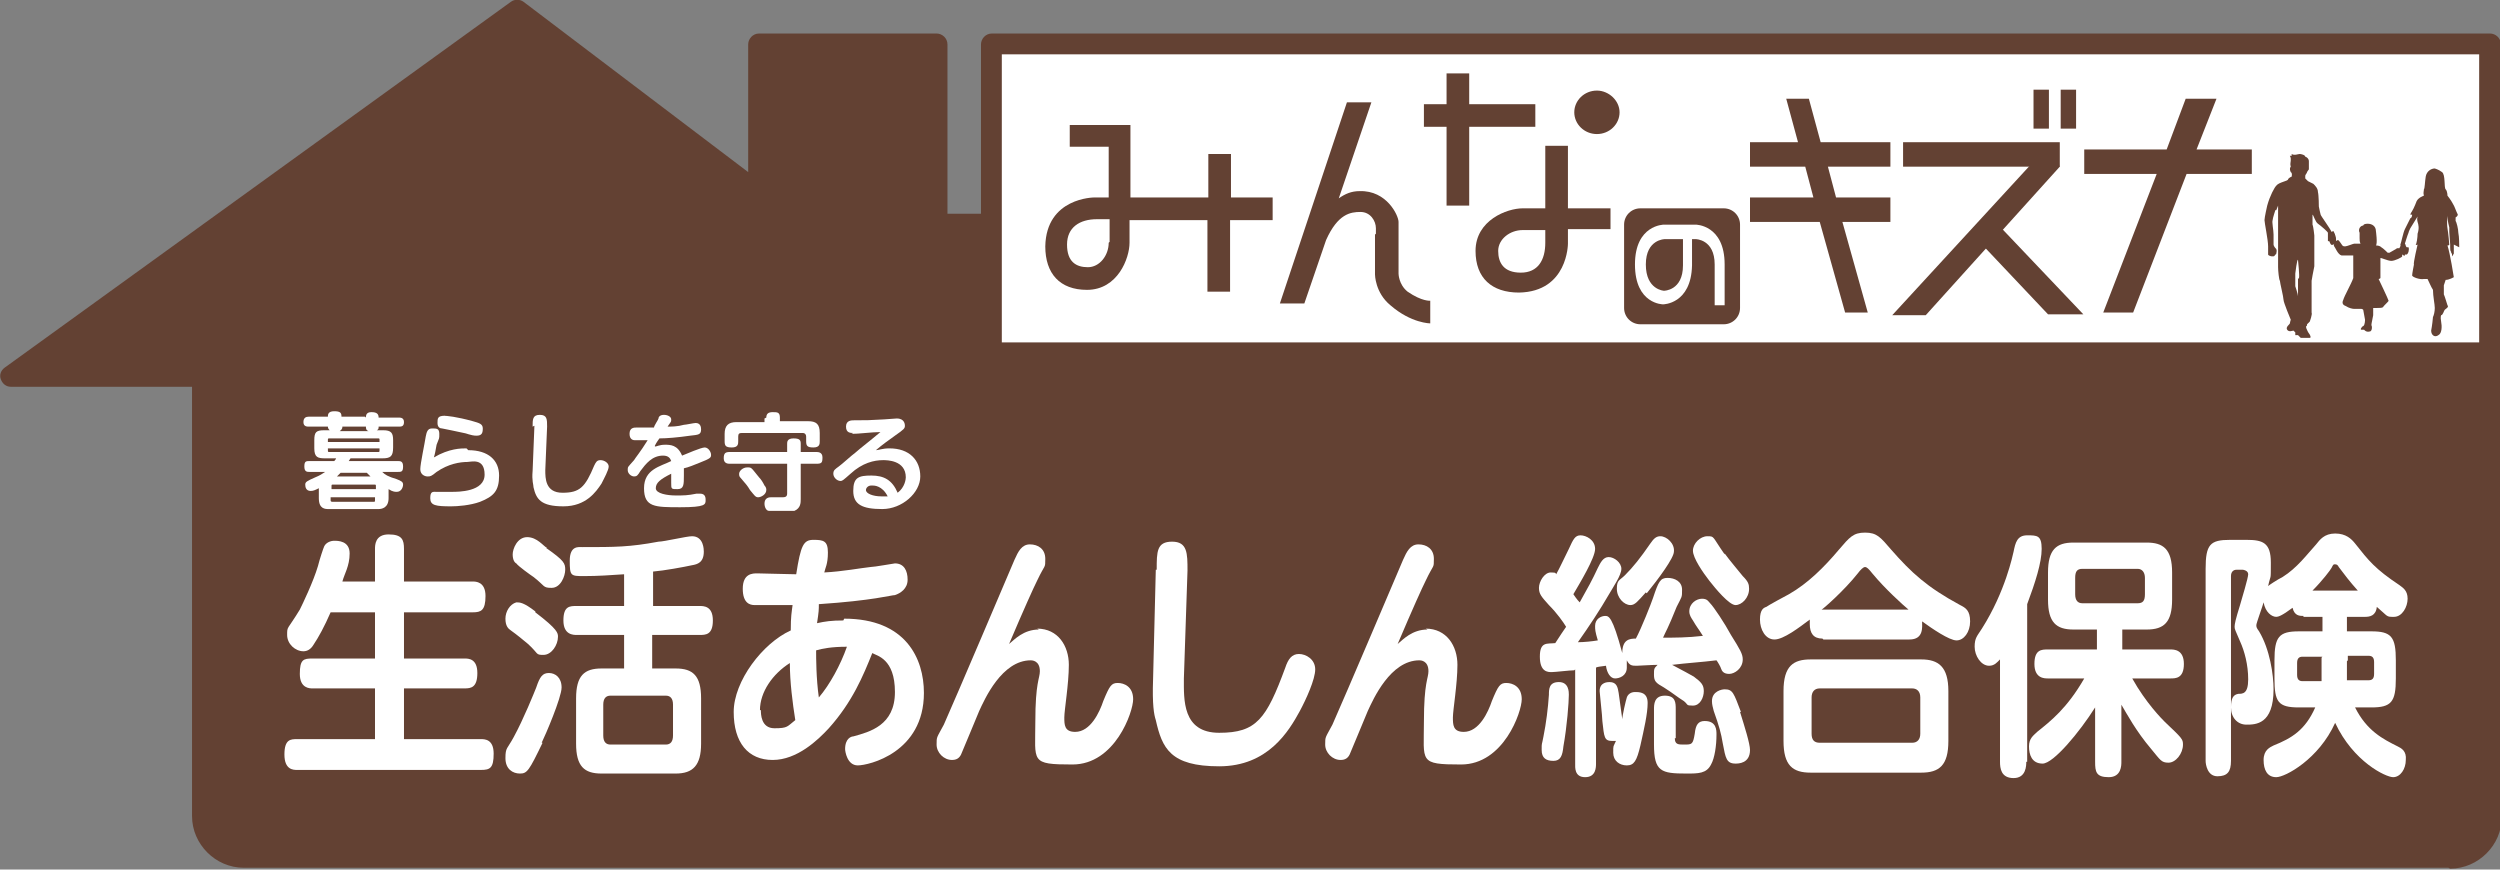
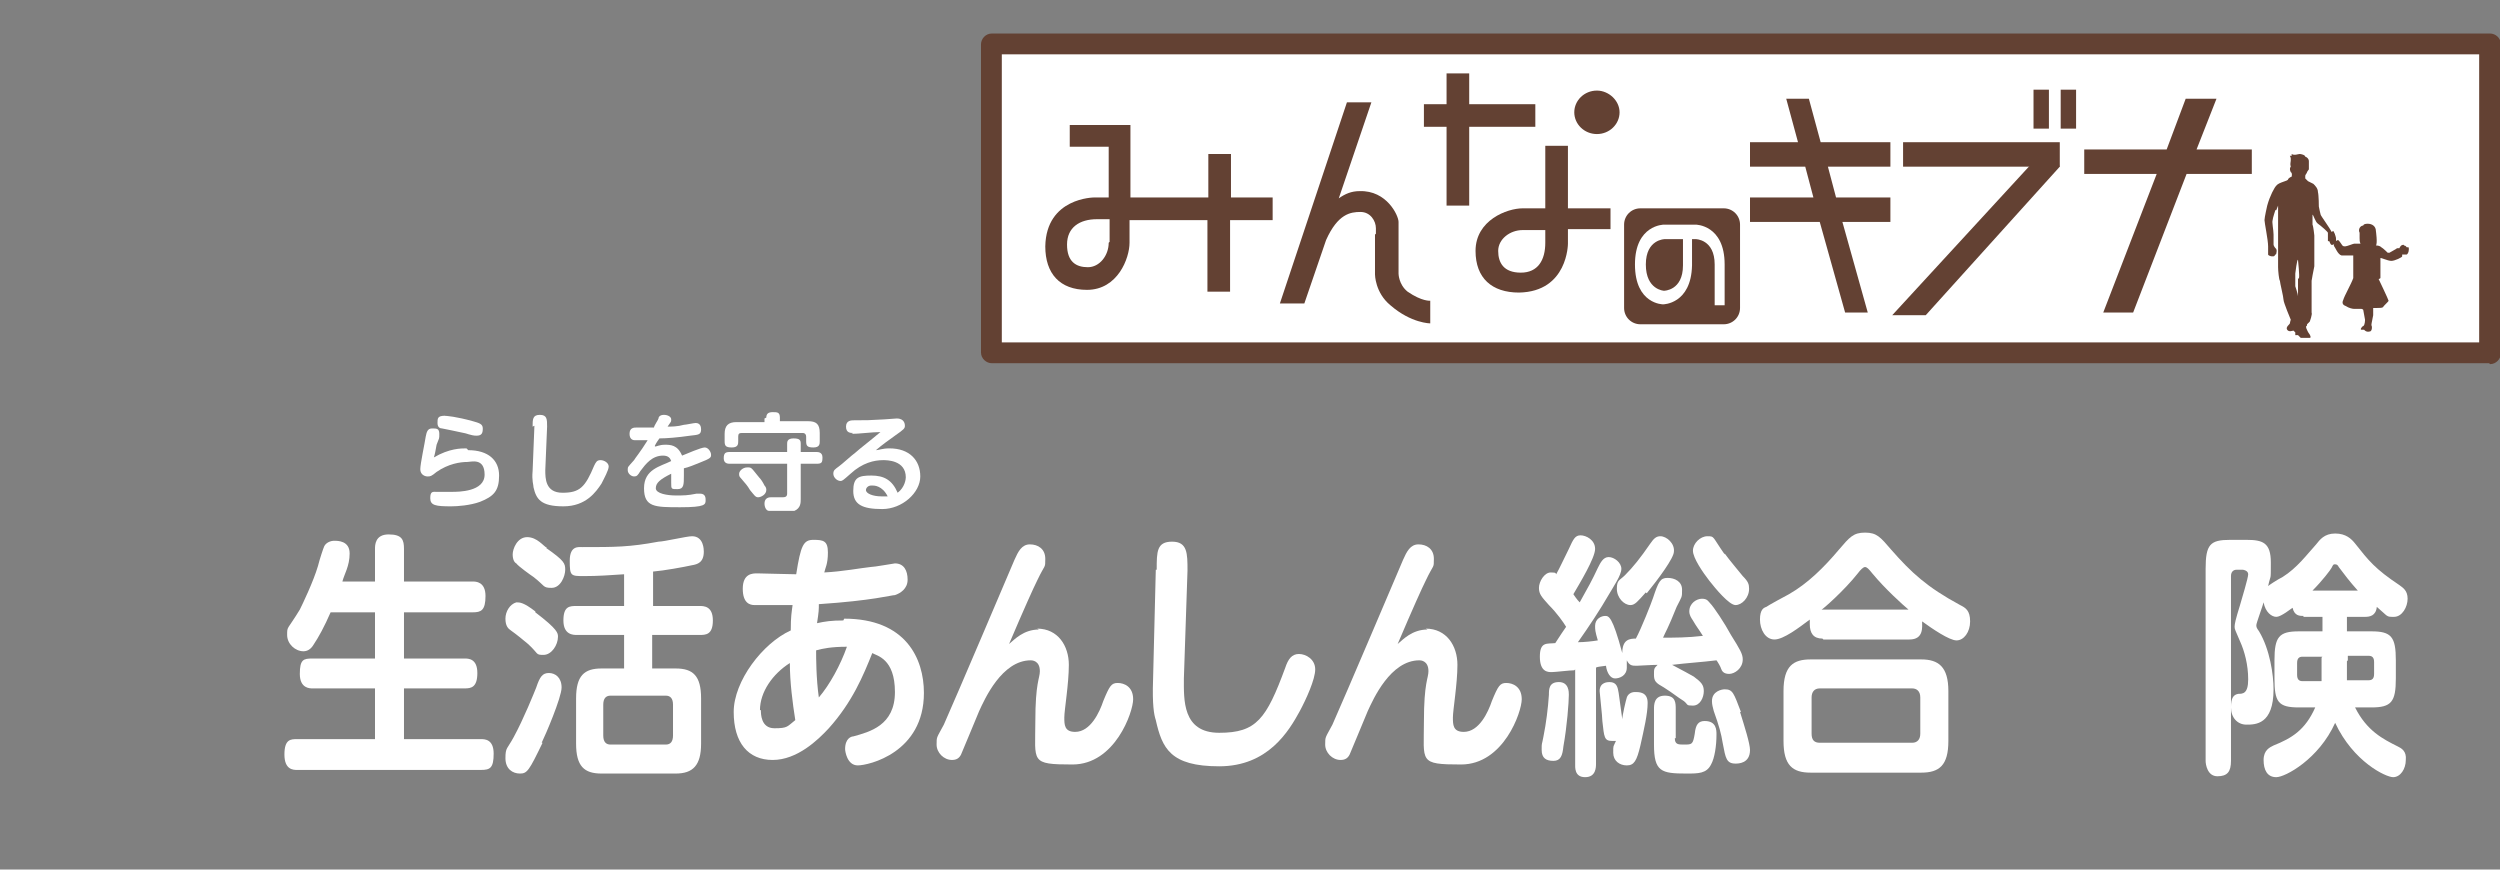
<svg xmlns="http://www.w3.org/2000/svg" version="1.1" viewBox="0 0 276 96">
  <rect x="0" y="0" width="276" height="96" fill="#808080" stroke="none" />
  <defs>
    <style>
      .cls-1 {
        fill: #634133;
      }

      .cls-2 {
        fill: #fff;
      }
    </style>
  </defs>
  <g>
    <g id="_レイヤー_1" data-name="レイヤー_1">
      <g>
-         <path class="cls-1" d="M270.3,95.8H26.9c-3.1,0-5.7-2.6-5.7-5.7v-47.4H1.2c-.5,0-.9-.3-1.1-.8s0-1,.4-1.3L56.4.2c.4-.3,1-.3,1.4,0l24.8,18.8V4.9c0-.6.5-1.2,1.2-1.2h19.6c.6,0,1.2.5,1.2,1.2v18.7h170.4c.6,0,1.2.5,1.2,1.2v65.4c0,3.1-2.6,5.7-5.7,5.7Z" />
        <g>
          <rect class="cls-2" x="109.5" y="4.9" width="165.4" height="34.1" />
          <path class="cls-1" d="M274.8,40.1H109.5c-.6,0-1.2-.5-1.2-1.2V4.9c0-.6.5-1.2,1.2-1.2h165.4c.6,0,1.2.5,1.2,1.2v34.1c0,.6-.5,1.2-1.2,1.2ZM110.6,37.8h163.1V6H110.6v31.8Z" />
        </g>
        <path class="cls-1" d="M257.4,25.6c-.1-.3-1.2-1.8-1.2-1.9,0,0-.2-.8-.2-.9,0,0,0-1.2-.1-1.6,0-.4-.3-.7-.5-.9,0,0-.6-.3-.6-.3,0,0-.3-.3-.3-.3,0,0,0-.2,0-.3,0-.1.2-.3.2-.4,0,0,.1-.2.2-.3,0-.2,0-.2,0-.3,0,0,0-.3,0-.6,0-.3-.3-.5-.4-.5,0-.2-.5-.3-.6-.3-.2,0-.6.2-.9,0,0,.2,0,.2,0,.2,0,0-.1,0-.2,0,0,0,.1.2.1.3,0,0,0,.2,0,.2,0,.2-.1.4,0,.7,0,0-.2.2,0,.6.2.1.1.5.1.5,0,0-.3.1-.4.3,0,.2-1,.3-1.3.7-.2.2-.7,1.1-1,2.2h0c0,0-.3,1.3-.3,1.6,0,.3.4,2.2.4,2.9,0,.2,0,.8,0,.9,0,.1.3.2.4.2.2,0,.1,0,.2,0,.1,0,.2-.2.2-.2,0,0,.1,0,.1-.1h0c0-.1.1-.3,0-.5-.2-.2-.3-.4-.3-.5,0-.1,0-.6,0-1.1s-.2-1.4-.1-1.6c0-.2.3-1.1.3-1.1,0,0,0,0,.1,0,0,0,.2-.5.2-.5,0,0,0,.3,0,.3v2.2s0,1.4,0,1.4h0v1.7c0,.1,0,.8,0,1.2,0,.4.1,1.4.2,1.5,0,.2.4,1.8.4,2.1s.8,2.2.8,2.2c0,0-.1.3-.1.4,0,.1-.5.4-.3.7.2.3.6.1.7.1,0,0,.2.2.2.2v.3h.3c0,0,.2.2.3.3,0,0,.8,0,1,0,.2,0,0-.4-.1-.5-.1-.1-.3-.6-.3-.6v-.2c.1,0,.1-.1.1-.2,0,0,.2-.2.3-.3,0,0,.3-.8.2-1,0-.3,0-3.4,0-3.5s.2-1.1.3-1.6c0-.5,0-3.2,0-3.2,0,0,0-.1,0-.2,0,0-.1-1-.2-1.2,0-.3,0-1.7,0-1.7v.6c.1,0,.3.8.6,1,.3.2,1.1.9,1.1,1,0,0,0,.3,0,.5,0,.2,0,.3,0,.4,0,.1.1,0,.1,0h.1c0,.1,0,.3.1.3,0,.1.1.2.3.1.1,0,.3-.3.3-.5,0-.2-.1-.7-.3-1M253.7,30.8c0,.2,0,.9,0,1s0,1.1,0,.9c0-.2-.3-1.1-.3-1.1,0,0,0-.4,0-.5v-.5c0-.1,0-.4,0-.4,0,0,.2-1.7.3-1.5,0,0,.2,1.9.1,2" />
        <path class="cls-1" d="M265.7,27.3c-.1-.2-.3-.2-.3-.2,0-.1-.1-.1-.3,0-.2.2-.2.3-.2.3h-.2c0,0-.1,0-.2.1,0,0-.7.4-.7.4h-.2s-.5-.5-.7-.6c-.2-.2-.5-.2-.6-.2h0c.2-.2,0-1.6,0-1.6,0-.5-.4-.8-.9-.8s-.5.2-.5.2c-.3,0-.6.4-.4.8,0,.2,0,.4,0,.6s0,.4.1.6c0,0-.5,0-.7,0-.1,0-.8.3-1,.3-.1,0-.2,0-.3-.1-.2-.3-.4-.6-.5-.6,0,0-.2.1-.2.1,0,0,0-.3-.1-.5,0-.1,0-.3-.2-.3s0,0,0,.2c-.3-.1-.5,0-.5.1-.1.2,0,.5.1.6.2.1.5.2.5.2,0,0-.1.2,0,.3.1.1.4.9.8,1,.4,0,1.3,0,1.3,0,0,0,0,.5,0,.8,0,.4,0,.8,0,.9s0,.4,0,.6,0,0,0,.2c-.2.6-1,2-1.1,2.4-.2.4,0,.6.3.7.3.2.7.3.9.3.2,0,.7,0,.8,0s.2.1.2.1l.2,1.1s0,.6-.2.7c-.1,0-.4.4-.2.4.2,0,.3,0,.3,0,0,0,.2.3.6.2.3,0,.3-.6.2-.7,0-.2.2-1,.2-1.1s0-.8,0-.8c0,0,.3,0,.4,0,.3,0,.6,0,.7-.1,0-.1.6-.6.6-.7,0-.1-1.1-2.4-1.1-2.4,0,0,.1,0,.2-.1,0,0,0-1.6,0-1.6,0,0,0-.5,0-.6s.8.3,1.2.3,1.2-.4,1.2-.5c0,0,0-.1,0-.2,0,0,0,0,0,0,0,0,.2,0,.5,0,.2-.1.3-.6.2-.8" />
-         <path class="cls-1" d="M271.5,27.3c0-.1,0-1.2-.1-1.6,0-.4-.2-1.2-.3-1.3,0,0,0-.2,0-.4.2-.1.3-.3.2-.4-.2-.4-.3-.8-.5-1.1-.2-.4-.6-.9-.6-.9,0,0,0-.5-.2-.7-.2-.2,0-1.6-.4-1.9-.4-.3-.8-.4-.8-.4-.4,0-.9.3-1,.9-.1.6-.1,1.3-.2,1.4,0,.2-.1.4,0,.7,0,0-.6.2-.8.6,0,0-.3.8-.5,1.1-.2.3-.2.4-.2.4,0,0,0,0,.2,0,0,.2-.1.4-.2.4,0,0-.4.8-.6,1.2-.2.4-.4,1.5-.5,1.7,0,.1.1.9.2,1,0,.1.2.3.3.2,0,0,0-.1,0-.1,0,0,0,0,0,0,0,0,0-.2,0-.3,0,0,0-.3,0-.2,0,0,0,.3.1.3s.1-.1,0-.2c0,0,0-.3,0-.5,0-.2-.1-.3-.1-.3,0,0,.3-1,.4-1.2,0-.1.2-.5.2-.5,0,0,.5-.8.8-1.3,0,0,0,0,0,0,0,0-.1.3,0,.6.1.3.2.7,0,1.3,0,.4-.1,1.1-.2,1.2,0,.1.2,0,.2,0,0,0-.5,2.1-.4,2.2,0,0-.2,1-.2,1.2,0,.2.9.5,1.3.4,0,0,.2,0,.4,0,.2.4.4.9.6,1.2,0,.7.2,1.6.2,2s-.1.8-.2,1c0,.1-.1,1-.2,1.5,0,.5.4.8.8.5.4-.2.4-1,.3-1.5-.1-.5,0-.7,0-.7.2,0,.3-.5.4-.6.1-.1.5-.3.3-.5-.1-.3-.3-1-.4-1.2,0-.5,0-1,0-1,0,0,.1-.3.2-.6.4,0,.9-.3.9-.3,0,0-.4-2.6-.7-3.5,0,0,.2,0,.2-.1s-.1-1.2-.2-1.8c-.1-.6,0-1.4,0-1.4,0,0,0,0,0,.1,0,.5.2,1.2.2,1.2,0,0,0,.4,0,.5,0,.2.1,1.3.1,1.4,0,0,0,.2,0,.3,0,.2,0,.4.1.5,0,0,0,.2.1.2,0,0,0-.2,0-.3,0,0,0,.1,0,.2,0,0,0,.2,0,.3,0,0,0,0,0,0,0,0,0,0,0,.1,0,0,.1-.1.2-.3,0-.2,0-.9,0-1" />
        <path class="cls-1" d="M181.1,23h9.2c1,0,1.8.8,1.8,1.8v9.2c0,1-.8,1.8-1.8,1.8h-9.2c-1,0-1.8-.8-1.8-1.8v-9.2c0-1,.8-1.8,1.8-1.8Z" />
        <path class="cls-2" d="M189.3,29.2c0-2.8-2.1-2.8-2.1-2.8h-.4v2.9c-.1,4.3-3.2,4.3-3.2,4.3,0,0-3.1,0-3.1-4.4s3.2-4.4,3.2-4.4h3.5s3.2,0,3.2,4.4v4.5h-1.1v-4.5ZM183.7,32.1s2.1,0,2.1-2.8v-2.9h-2s-2.1,0-2.1,2.8c0,2.8,2,2.9,2,2.9" />
        <path class="cls-1" d="M151.9,25.9v-.7c0-.8-.6-1.8-1.7-1.8s-2.5.2-3.8,3.1h0c0,0-2.4,7-2.4,7h-2.7l7.4-22.2h2.7l-3.6,10.6c.7-.5,1.4-.8,2.3-.8,3-.1,4.3,2.7,4.3,3.4v5.7s0,1.2,1,2c1.6,1.1,2.5,1,2.5,1v2.5s-2.1,0-4.4-2c-1.7-1.4-1.7-3.4-1.7-3.4v-4.5ZM154.7,25.9s0,0,0,0t0,0s0,0,0,0" />
        <path class="cls-1" d="M159.7,14h-2.5v-2.5h2.5v-3.4h2.5v3.4h7.3v2.5h-7.3v8.7h-2.5v-8.7ZM170.6,16.1h2.5v6.9h4.7v2.3h-4.7v1.6s0,5.3-5.4,5.4c-3,0-4.8-1.6-4.8-4.6,0-3.4,3.5-4.7,5.2-4.7h2.5v-6.9ZM170.6,25.4h-2.5c-1.4,0-2.7,1-2.7,2.3s.6,2.4,2.5,2.4,2.7-1.4,2.7-3.3v-1.4ZM176.3,10c1.3,0,2.5,1.1,2.5,2.4s-1.1,2.4-2.5,2.4-2.5-1.1-2.5-2.4,1.1-2.4,2.5-2.4" />
        <path class="cls-1" d="M135.9,21.8v-4.8h-2.5v4.8h-8.6v-8h-.2s-6.5,0-6.5,0v2.4h4.3v5.6h-1.6s-5.3,0-5.4,5.4c0,3,1.6,4.8,4.6,4.8,3.4,0,4.7-3.5,4.7-5.2v-2.5h8.6v7.9h2.5v-7.9h4.7v-2.5h-4.7ZM122.4,26.8c0,1.4-1,2.7-2.3,2.7s-2.3-.6-2.3-2.5,1.4-2.8,3.3-2.8h1.4v2.5Z" />
        <rect class="cls-1" x="210.1" y="15.7" width="17.3" height="2.7" />
        <polygon class="cls-1" points="227.4 18.4 212.6 34.8 208.9 34.8 226.1 16.1 227.4 18.4" />
        <polygon class="cls-1" points="208.7 18.4 208.7 15.7 201 15.7 199.7 10.9 197.2 10.9 198.5 15.7 193.2 15.7 193.2 18.4 199.3 18.4 200.2 21.8 193.2 21.8 193.2 24.5 200.9 24.5 203.7 34.5 206.2 34.5 203.4 24.5 208.7 24.5 208.7 21.8 202.7 21.8 201.8 18.4 208.7 18.4" />
        <polygon class="cls-1" points="248.6 16.5 242.5 16.5 244.7 10.9 241.3 10.9 239.2 16.5 230.1 16.5 230.1 19.2 238.1 19.2 232.2 34.5 235.5 34.5 241.4 19.2 248.6 19.2 248.6 16.5" />
-         <polygon class="cls-1" points="220.4 24.6 230 34.7 226.1 34.7 217.5 25.6 220.4 24.6" />
        <rect class="cls-1" x="224.5" y="9.9" width="1.7" height="4.3" />
        <rect class="cls-1" x="227.5" y="9.9" width="1.7" height="4.3" />
-         <path class="cls-2" d="M40.4,46.1c0-.2,0-.6.6-.6s.8.2.8.6h2.2c.2,0,.6,0,.6.5s-.3.5-.6.5h-2.2c0,.2,0,.3-.2.4h.7c.9,0,1.1.3,1.1,1.1v.8c0,1-.3,1.2-1.2,1.2h-3.5s-.2.3-.2.3h5.4c.3,0,.6,0,.6.6s-.2.6-.6.6h-1.7c.3.3.6.5,1.6.8.5.2.7.3.7.6s-.2.8-.7.8-.7-.2-.9-.3v1c0,1.1-.8,1.2-1.1,1.2h-5.5c-.4,0-1.1,0-1.1-1.2v-1.1c-.4.2-.6.3-.9.3-.5,0-.6-.4-.6-.7s.2-.4,1.1-.8c.5-.2.8-.4,1.1-.6h-1.7c-.3,0-.6,0-.6-.6s.2-.6.6-.6h2.7c.2-.2.2-.3.2-.3h-1.2c-.8,0-1.2-.1-1.2-1.1v-.9c0-.9.2-1.1,1.1-1.1h.6c-.1-.1-.2-.2-.2-.4h-2.1c-.2,0-.6,0-.6-.5s.3-.6.6-.6h2.1c0-.2,0-.6.7-.6s.8.2.8.6h2.6ZM36.2,48.8h5.7v-.2c0-.2,0-.2-.2-.2h-5.3c-.2,0-.2,0-.2.2v.2ZM36.2,49.5v.2c0,.2,0,.2.2.2h5.3c.2,0,.2,0,.2-.2v-.2h-5.7ZM41.5,54v-.3c0-.2,0-.2-.2-.2h-4.5c-.2,0-.2,0-.2.2v.3h5ZM41.5,54.9h-5v.3c0,.1,0,.2.2.2h4.5c.2,0,.2,0,.2-.2v-.3ZM40.9,52.6c0,0-.2-.2-.4-.4h-2.9c-.2.2-.3.3-.4.4h3.7ZM40.7,47.6c-.3-.1-.3-.3-.3-.5h-2.6c0,.1,0,.3-.3.5h3.2Z" />
        <path class="cls-2" d="M51.7,49.7c2.2,0,3.4,1.1,3.4,2.8s-.6,2.3-2.1,2.9c-1.1.4-2.5.5-3.2.5-1.7,0-2.3-.1-2.3-.9s.3-.7.7-.7.7,0,.8,0c.3,0,.6,0,.9,0,.7,0,3.6,0,3.6-1.9s-1.5-1.4-1.9-1.4c-.8,0-2.1.2-3.4,1.1-.6.5-.7.5-1,.5s-.8-.2-.8-.8.5-2.9.6-3.6c.1-.5.2-.9.7-.9s.8,0,.8.6,0,.4-.3,1.2c-.1.6-.2,1.1-.3,1.4,1.7-1,3-1,3.6-1M49,45.9c.3,0,1.4.1,3.2.6.7.2,1.1.3,1.1.8s-.1.8-.7.8-1.2-.3-1.4-.3c-.4-.1-2.4-.5-2.4-.5-.2,0-.5-.1-.5-.6s0-.8.8-.8" />
        <path class="cls-2" d="M58.8,47.1c0-.8,0-1.3.8-1.3s.8.5.8,1.3l-.2,4.8c0,.9,0,2.5,1.9,2.5s2.5-.6,3.5-3c.2-.4.3-.6.7-.6s.9.3.9.7-.5,1.3-.8,1.9c-.6.9-1.7,2.5-4.2,2.5s-3-.8-3.3-2.1c0-.3-.2-.7-.1-1.8l.2-5Z" />
        <path class="cls-2" d="M72.3,49.3c.2,0,.5-.2,1.1-.2s1.4,0,1.9,1.2c.5-.2,2.1-.9,2.5-.9s.7.5.7.8,0,.4-1.3.9c-.5.2-1.2.5-1.7.6,0,.2,0,.6,0,.8,0,1,0,1.5-.7,1.5s-.7,0-.7-.7,0-.9,0-1c-1.2.6-1.7,1-1.7,1.6s1.3.8,2.2.8,1.3,0,2.3-.2c.2,0,.3,0,.4,0,.6,0,.6.5.6.7,0,.5,0,.8-2.8.8s-4,0-4-2.1,1.8-2.4,3-3c-.1-.3-.3-.6-.9-.6-1.2,0-1.9.9-2.5,1.7-.3.5-.4.6-.7.6s-.7-.3-.7-.7,0-.3.7-1.1c.1-.2.7-.9,1.5-2.2-1.1,0-1.2,0-1.4,0-.1,0-.6,0-.6-.7s.5-.7.8-.7,1.6,0,1.9,0c0-.2.5-.9.5-1,0-.2.2-.4.6-.4s.8.2.8.5,0,.2-.4.8c.4,0,1.1,0,1.8-.2.2,0,1.1-.2,1.3-.2.5,0,.6.4.6.7,0,.6-.3.6-1.2.7-1.4.2-2.6.3-3.4.3-.2.3-.3.4-.5.8" />
        <path class="cls-2" d="M88.4,55.1c0,.4,0,1-.7,1.3-.2,0-.4,0-1.5,0s-1.1,0-1.3,0c-.3,0-.5-.4-.5-.8,0-.5.3-.7.7-.7s1,0,1.2,0c.3,0,.6,0,.6-.4v-3.3h-6.3c-.2,0-.7,0-.7-.6s.2-.7.7-.7h6.3v-.9c0-.2,0-.6.7-.6s.8.2.8.6v.9h1.7c.2,0,.7,0,.7.6s-.1.7-.7.7h-1.7v3.9ZM84.6,46.1c0-.4.2-.6.7-.6s.8,0,.8.6v.4h3.1c.9,0,1.3.3,1.3,1.3v.9c0,.3,0,.7-.7.7s-.8-.2-.8-.7v-.5c0-.2-.1-.4-.4-.4h-6.7c-.3,0-.4.1-.4.4v.5c0,.3,0,.7-.7.7s-.8-.2-.8-.7v-.8c0-.9.4-1.3,1.3-1.3h3.1v-.4ZM83.8,52.7c.2.2.4.5.6.9.2.2.2.4.2.5,0,.5-.6.8-.9.8s-.4-.2-.9-.8c-.3-.5-.4-.6-1-1.3-.2-.2-.2-.3-.2-.5,0-.3.4-.7.9-.7s.4,0,1.3,1.1" />
        <path class="cls-2" d="M94.2,47.8c-.3,0-.8,0-.8-.7s.6-.7.9-.7c1.3,0,1.7,0,3.3-.1.2,0,1.2-.1,1.4-.1.9,0,.9.7.9.8,0,.3-.1.4-1.1,1.1-.7.5-1.4,1-2.1,1.6.3,0,.7-.2,1.5-.2,2.2,0,3.4,1.3,3.4,3.1s-2,3.6-4.2,3.6-3.2-.5-3.2-2,.6-1.7,2-1.7,2.3.5,2.9,1.9c.8-.6.9-1.5.9-1.7,0-1.9-2.1-1.9-2.5-1.9-1,0-2.3.3-3.6,1.5-.8.7-.9.8-1.1.8-.4,0-.8-.4-.8-.8s.2-.5.6-.8c.3-.2,1.5-1.3,1.8-1.5.8-.7,1-.8,2.8-2.3-.9,0-2.4.2-3.2.2M96.2,53.6c-.4,0-.6.3-.6.5,0,.4.8.7,1.7.7s.5,0,.7,0c-.6-1.2-1.5-1.2-1.7-1.2" />
        <path class="cls-2" d="M41.4,64.2v-3.6c0-.4,0-1.6,1.5-1.6s1.7.6,1.7,1.6v3.6h7.6c.3,0,1.4,0,1.4,1.6s-.5,1.8-1.4,1.8h-7.6v5.1h6.7c.4,0,1.4,0,1.4,1.6s-.7,1.7-1.4,1.7h-6.7v5.6h8.5c.4,0,1.4,0,1.4,1.6s-.4,1.8-1.4,1.8h-20.3c-.4,0-1.4,0-1.4-1.7s.7-1.7,1.4-1.7h8.6v-5.6h-6.9c-.3,0-1.4,0-1.4-1.6s.4-1.7,1.4-1.7h6.9v-5.1h-4.9c-.7,1.6-1.3,2.7-1.9,3.6-.3.5-.7.7-1.1.7-.9,0-1.8-.8-1.8-1.8s0-.5,1.4-2.8c.3-.6,1.5-3.1,2-4.8.2-.8.6-2,.7-2.2.2-.4.7-.6,1.1-.6s1.7,0,1.7,1.4-.6,2.3-.8,3.1h3.6Z" />
        <path class="cls-2" d="M59.1,67.6c2.5,1.9,2.5,2.3,2.5,2.7,0,.9-.7,2-1.6,2s-.5-.1-1.7-1.2c-.6-.5-1.2-1-1.9-1.5-.3-.2-.6-.5-.6-1.3s.5-1.6,1.2-1.8c.4,0,.8,0,2.1,1M59.9,82c-1.5,3.1-1.7,3.4-2.5,3.4s-1.6-.5-1.6-1.7.2-1,.9-2.3c1.1-2,2.3-5,2.5-5.5.4-1.2.7-1.6,1.4-1.6s1.4.5,1.4,1.6-1.8,5.3-2.2,6.1M60.3,60.5c2,1.4,2.1,1.7,2.1,2.4s-.5,2-1.5,2-.7-.2-2-1.2c-.3-.2-1.7-1.2-1.9-1.5-.2-.1-.4-.4-.4-1s.5-1.9,1.6-1.9,1.8,1,2.2,1.2M72,66.9h5.2c.5,0,1.5,0,1.5,1.6s-.8,1.6-1.5,1.6h-5.2v3.7h2.6c1.9,0,2.8.8,2.8,3.3v5c0,2.4-.9,3.3-2.8,3.3h-8.2c-1.9,0-2.8-.8-2.8-3.3v-5c0-2.5.9-3.3,2.8-3.3h2.5v-3.7h-5.2c-.4,0-1.5,0-1.5-1.6s.7-1.6,1.5-1.6h5.2v-3.5c-1.5.1-2.9.2-4.4.2s-1.6,0-1.6-1.7,1-1.5,1.4-1.5c3.6,0,5.2,0,8.4-.6.6,0,3.1-.6,3.7-.6,1.3,0,1.3,1.5,1.3,1.7,0,1.2-.7,1.4-1.3,1.5-.9.2-3.1.6-4.3.7v3.8ZM74.3,77.8c0-.7-.3-1-.8-1h-6.1c-.5,0-.8.3-.8,1v3.4c0,.7.3,1,.8,1h6.1c.5,0,.8-.3.8-1v-3.4Z" />
        <path class="cls-2" d="M93.2,68.3c6.8,0,8.8,4.4,8.8,8.2,0,6.6-6.1,8-7.3,8s-1.4-1.6-1.4-1.8c0-1.2.7-1.4.9-1.4,1.8-.5,4.6-1.2,4.6-4.9s-2-4-2.5-4.3c-1,2.5-2.2,5.4-4.8,8.3-1.2,1.3-3.5,3.5-6.2,3.5s-4.3-1.9-4.3-5.3,3.2-7.6,6.3-9c0-1.6.1-2,.2-2.8-1,0-3.4,0-4.2,0-.5,0-1.3-.2-1.3-1.8,0-1.7,1.1-1.7,1.6-1.7s3.6.1,4.3.1c.5-3.2.8-3.8,1.9-3.8s1.6.1,1.6,1.4-.3,1.7-.4,2.2c2-.1,4.1-.5,5.1-.6.4,0,2.6-.4,2.7-.4,1,0,1.4.8,1.4,1.8s-.8,1.5-1.4,1.7c-.4,0-2.4.6-8.4,1,0,.6,0,.8-.2,2.1.9-.2,1.6-.3,2.9-.3M84,78.4c0,.4,0,2,1.5,2s1.4-.2,2.3-.9c-.3-1.9-.6-4.2-.6-6.3-1.9,1.2-3.3,3.2-3.3,5.2M90.4,77c1.2-1.4,2.4-3.6,3.1-5.6-1.7,0-2.7.2-3.4.4,0,.8,0,3.1.3,5.2" />
        <path class="cls-2" d="M114.5,69.4c2.3,0,3.5,1.9,3.5,4s-.5,5-.5,5.8,0,1.6,1.2,1.6c1.7,0,2.7-2.2,3.1-3.4.7-1.7.9-2,1.6-2s1.7.4,1.7,1.8-2,7.2-6.7,7.2-4.1-.3-4.1-4.7.5-4.8.5-5.6c0-1.2-.9-1.2-1-1.2-3.2,0-5.1,4.3-5.7,5.6-.3.7-1.9,4.6-2,4.8-.2.4-.5.6-1,.6-.9,0-1.7-.8-1.7-1.7s0-.7.8-2.2c1.3-2.9,7.5-17.5,7.8-18.2.4-.9.8-1.7,1.7-1.7s1.7.5,1.7,1.6,0,.5-.9,2.4c-.4.8-1.4,3-3.1,7,.6-.5,1.6-1.6,3.3-1.6" />
        <path class="cls-2" d="M127.7,62.9c0-2,0-3.1,1.7-3.1s1.7,1.3,1.7,3.2l-.4,11.9c0,2.3-.2,6,3.9,6s5.2-1.5,7.3-7.2c.3-.9.7-1.5,1.5-1.5s1.8.6,1.8,1.7-1,3.3-1.7,4.6c-1.2,2.2-3.5,6.1-8.9,6.1s-6.3-2-7-5.1c-.2-.6-.4-1.7-.3-4.5l.3-12.1Z" />
        <path class="cls-2" d="M157.4,69.4c2.3,0,3.5,1.9,3.5,4s-.5,5-.5,5.8,0,1.6,1.2,1.6c1.7,0,2.7-2.2,3.1-3.4.7-1.7.9-2,1.6-2s1.7.4,1.7,1.8-2,7.2-6.7,7.2-4.1-.3-4.1-4.7.5-4.8.5-5.6c0-1.2-.9-1.2-1-1.2-3.2,0-5.1,4.3-5.7,5.6-.3.7-1.9,4.6-2,4.8-.2.4-.5.6-1,.6-.9,0-1.7-.8-1.7-1.7s0-.7.8-2.2c1.3-2.9,7.5-17.5,7.8-18.2.4-.9.8-1.7,1.7-1.7s1.7.5,1.7,1.6,0,.5-.9,2.4c-.4.8-1.4,3-3.1,7,.6-.5,1.6-1.6,3.3-1.6" />
        <path class="cls-2" d="M173.8,74c-.5,0-2.1.2-2.5.2s-1.3,0-1.3-1.7.8-1.4,1.7-1.5c.6-.9.9-1.4,1.2-1.8-.3-.5-1-1.5-1.9-2.4-.8-.9-1.1-1.2-1.1-1.9s.6-1.7,1.3-1.7.5.1.6.2c.4-.7.8-1.6,1.4-2.8.5-1.1.7-1.5,1.3-1.5s1.6.5,1.6,1.5-1.7,3.8-2.4,5c.4.6.6.8.7.9.9-1.6,1.4-2.5,2-3.8.3-.6.6-1.2,1.2-1.2s1.4.6,1.4,1.3-.9,2-1.3,2.7c-1.1,1.9-2.3,3.7-3.5,5.4.7,0,1.6-.1,2.2-.2-.3-1-.3-1.2-.3-1.6,0-.8.7-1.1,1.1-1.1s.8,0,1.9,4.1c0-1.5.8-1.6,1.5-1.6.6-1.1,1.7-3.9,1.9-4.5.6-1.8.8-2.2,1.6-2.2s1.6.4,1.6,1.3,0,.7-.6,1.9c-1,2.5-1.2,2.7-1.5,3.4,1.2,0,2.7,0,4.4-.2-.5-.8-.7-1-1.1-1.7-.2-.3-.4-.6-.4-1,0-.9.8-1.4,1.4-1.4s.7.3.9.5c.4.4,1.6,2.2,2.3,3.5,1,1.6,1.3,2.1,1.3,2.7,0,1-.9,1.6-1.5,1.6s-.8-.3-.9-.6c0-.1-.4-.8-.5-.9-1.6.2-3.3.3-4.9.5,1.3.7,1.9,1,2.4,1.3.8.6,1.1.9,1.1,1.6s-.4,1.6-1.2,1.6-.5-.1-1-.5c-.8-.5-1.1-.8-2.2-1.5-.9-.5-1.1-.7-1.1-1.4s0-.7.4-1.1c-.6,0-2.1.1-2.3.1-.5,0-.8,0-1.1-.6,0,.2,0,.5,0,.8,0,.9-.8,1.2-1.3,1.2s-.9-.6-1-1.4c-.7.1-.9.1-1.1.2v10.6c0,.4,0,1.5-1.2,1.5s-1.1-1.1-1.1-1.5v-10.4ZM173.2,76.7c0,.8-.2,3.5-.6,5.7-.1,1-.3,1.6-1.1,1.6s-1.3-.3-1.3-1.2,0-.4.2-1.5c.3-1.5.5-3.1.6-4.6,0-.6,0-1.4,1.1-1.4s1.1,1.1,1.1,1.4M179.6,77c.1-.3.4-.6.9-.6s1.4,0,1.4,1.2-.4,2.9-.8,4.7c-.4,1.7-.7,2.2-1.5,2.2s-1.5-.5-1.5-1.4,0-.6.3-1.3c0,0-.2,0-.4,0-.9,0-.9-.4-1.1-2.2,0-.5-.3-3.1-.3-3.3,0-1,.9-1,1.1-1,.8,0,.9.6,1,1.2.2,1.4.3,2.2.4,2.9,0-.4.4-2.1.5-2.4M181.7,65.4c-.9,1-1.2,1.4-1.7,1.4-.7,0-1.5-.8-1.5-1.8s.3-.9.9-1.5c.9-.9,1.7-1.9,2.8-3.5.4-.6.7-.8,1.1-.8.7,0,1.6.8,1.5,1.7,0,.7-1.7,3-3,4.6M184.9,81.5c0,.7.4.7,1,.7.9,0,1,0,1.2-1.2.1-1,.4-1.4,1.1-1.4,1.3,0,1.3,1,1.3,1.5,0,1.2-.2,2.6-.6,3.3-.5,1-1.4,1-2.7,1-2.8,0-3.6-.2-3.6-3.2v-3.9c0-.5,0-1.5,1.2-1.5s1.2.8,1.2,1.5v3.2ZM190.4,61.1c.5.7,1.6,2,2,2.5.6.6.7.9.7,1.4,0,1-.8,1.8-1.5,1.8s-2.2-1.8-2.9-2.7c-.7-.9-1.8-2.5-1.8-3.3s.8-1.6,1.6-1.6.5,0,1.9,2M192.1,78.6c.5,1.6,1.1,3.5,1.1,4.2,0,1.5-1.3,1.5-1.6,1.5-1,0-1.1-.6-1.4-2.2-.2-1.2-.4-1.9-1-3.6-.1-.4-.2-.7-.2-1.1,0-1.1,1.1-1.3,1.4-1.3.9,0,1,.4,1.8,2.5" />
        <path class="cls-2" d="M201.2,70.5c-1,0-1.4-.6-1.4-1.6s0-.4,0-.5c-1.2.9-2.9,2.2-3.9,2.2s-1.6-1.1-1.6-2.2.4-1.3.7-1.4c.1-.1,2.1-1.2,2.5-1.4,2.1-1.2,3.9-3,5.5-4.9,1.2-1.4,1.6-1.9,2.9-1.9s1.7.5,2.9,1.9c2.2,2.5,3.9,4.1,7.6,6.1.6.3,1.1.6,1.1,1.8s-.7,2.1-1.5,2.1-2.7-1.3-3.8-2.1c0,.6.2,2-1.4,2h-9.5ZM215.1,81.8c0,2.7-1,3.5-3,3.5h-12.2c-2,0-3-.8-3-3.5v-5.5c0-2.8,1.1-3.5,3-3.5h12.2c1.9,0,3,.8,3,3.5v5.5ZM212,77c0-.7-.4-1-.9-1h-10.2c-.6,0-.9.4-.9,1v4c0,.7.3,1,.9,1h10.2c.6,0,.9-.4.9-1v-4ZM210.7,67.3c-.6-.5-2.6-2.3-4-4-.4-.5-.6-.7-.8-.7s-.5.3-.8.7c-1.5,1.9-3.9,4-4,4h9.5Z" />
-         <path class="cls-2" d="M223.7,84.1c0,.4,0,1.8-1.4,1.8s-1.5-1.1-1.5-1.8v-11.3c-.3.3-.6.7-1.2.7-.9,0-1.6-1.1-1.6-2.1s.3-1.2.8-2c2.6-4.1,3.4-8.1,3.5-8.5.2-1,.4-1.8,1.5-1.8s1.6,0,1.6,1.5-.7,3.7-1.6,6.1v17.4ZM226.1,74.9c-.4,0-1.5,0-1.5-1.6s.8-1.6,1.5-1.6h5.4v-2.2h-2.6c-1.9,0-2.8-.8-2.8-3.3v-3c0-2.5.9-3.3,2.8-3.3h8.1c1.8,0,2.8.7,2.8,3.3v3c0,2.5-.9,3.3-2.8,3.3h-2.7v2.2h5.3c.4,0,1.5,0,1.5,1.6s-.9,1.6-1.5,1.6h-4.2c1.5,2.7,3.3,4.5,3.6,4.8,1.9,1.8,2,1.9,2,2.5,0,1-.8,2-1.6,2s-.9-.3-1.9-1.5c-1.7-2-2.7-3.9-3.3-4.9v6.3c0,.4,0,1.7-1.4,1.7s-1.5-.6-1.5-1.7v-6c-1.7,2.7-4.6,6.2-5.8,6.2s-1.5-1-1.5-1.9.5-1.2.9-1.6c1.5-1.2,3.3-2.6,5.2-5.9h-4.3ZM236.8,63.8c0-.6-.3-1-.8-1h-6.1c-.6,0-.8.3-.8,1v1.8c0,.7.3,1,.8,1h6.1c.6,0,.8-.3.8-1v-1.8Z" />
        <path class="cls-2" d="M254.3,68c-.4,0-1,0-1.2-.9-1.2.9-1.6,1-1.8,1-.5,0-1.2-.5-1.4-1.6-.1.4-.8,2.3-.8,2.5s0,.3.3.7c1.2,2,1.6,4.8,1.6,6.4,0,3.9-2,3.9-3,3.9s-1.7-.8-1.7-1.9.3-1.4.8-1.5c.5,0,1.1,0,1.1-1.6s-.4-3.1-.9-4.2c-.5-1.2-.6-1.3-.6-1.6s.1-.8.6-2.4c.2-.7.9-3,.9-3.4s-.5-.5-.6-.5h-.7c-.3,0-.6.2-.6.7v20.4c0,1.2-.4,1.7-1.5,1.7s-1.3-1.3-1.3-1.7v-21.2c0-2.7.5-3.2,2.7-3.2h1.8c1.8,0,2.7.3,2.7,2.5s0,1.2-.3,2.6c.1-.1,1-.7,1.6-1,1.6-1,2.7-2.5,3.7-3.6.4-.5.9-1.2,2.1-1.2s1.8.6,2.2,1.1c1.5,1.9,2.2,2.8,4.9,4.6.4.3.9.6.9,1.5s-.6,2-1.5,2-.6,0-1.9-1.1c-.1,1-.8,1.1-1.3,1.1h-2v1.6h2.7c2.2,0,2.7.6,2.7,3.2v2c0,2.6-.5,3.2-2.7,3.2h-1.8c1.3,2.6,3.1,3.5,4.7,4.3.4.2,1,.5.9,1.5,0,1-.6,1.9-1.4,1.9s-4.4-1.7-6.4-6c-1.8,4-5.5,6-6.5,6s-1.4-.8-1.4-1.9.7-1.4,1.1-1.6c2-.8,3.5-1.7,4.6-4.2h-1.8c-2.3,0-2.7-.6-2.7-3.2v-2c0-2.6.5-3.2,2.7-3.2h2.6v-1.6h-2.1ZM256.4,72.5h-2.2c-.4,0-.6.2-.6.7v1.3c0,.5.2.7.6.7h2.1c0-.9,0-1.6,0-2.1v-.5ZM260.3,65.2c-.9-1-1.5-1.8-2.1-2.6-.1-.2-.2-.3-.4-.3s-.2,0-.4.4c-.1.2-1,1.4-2.1,2.5h5ZM259.1,73c0,.6,0,1.2,0,2.1h2.4c.4,0,.6-.2.6-.7v-1.3c0-.5-.2-.7-.6-.7h-2.3v.5Z" />
      </g>
    </g>
  </g>
</svg>